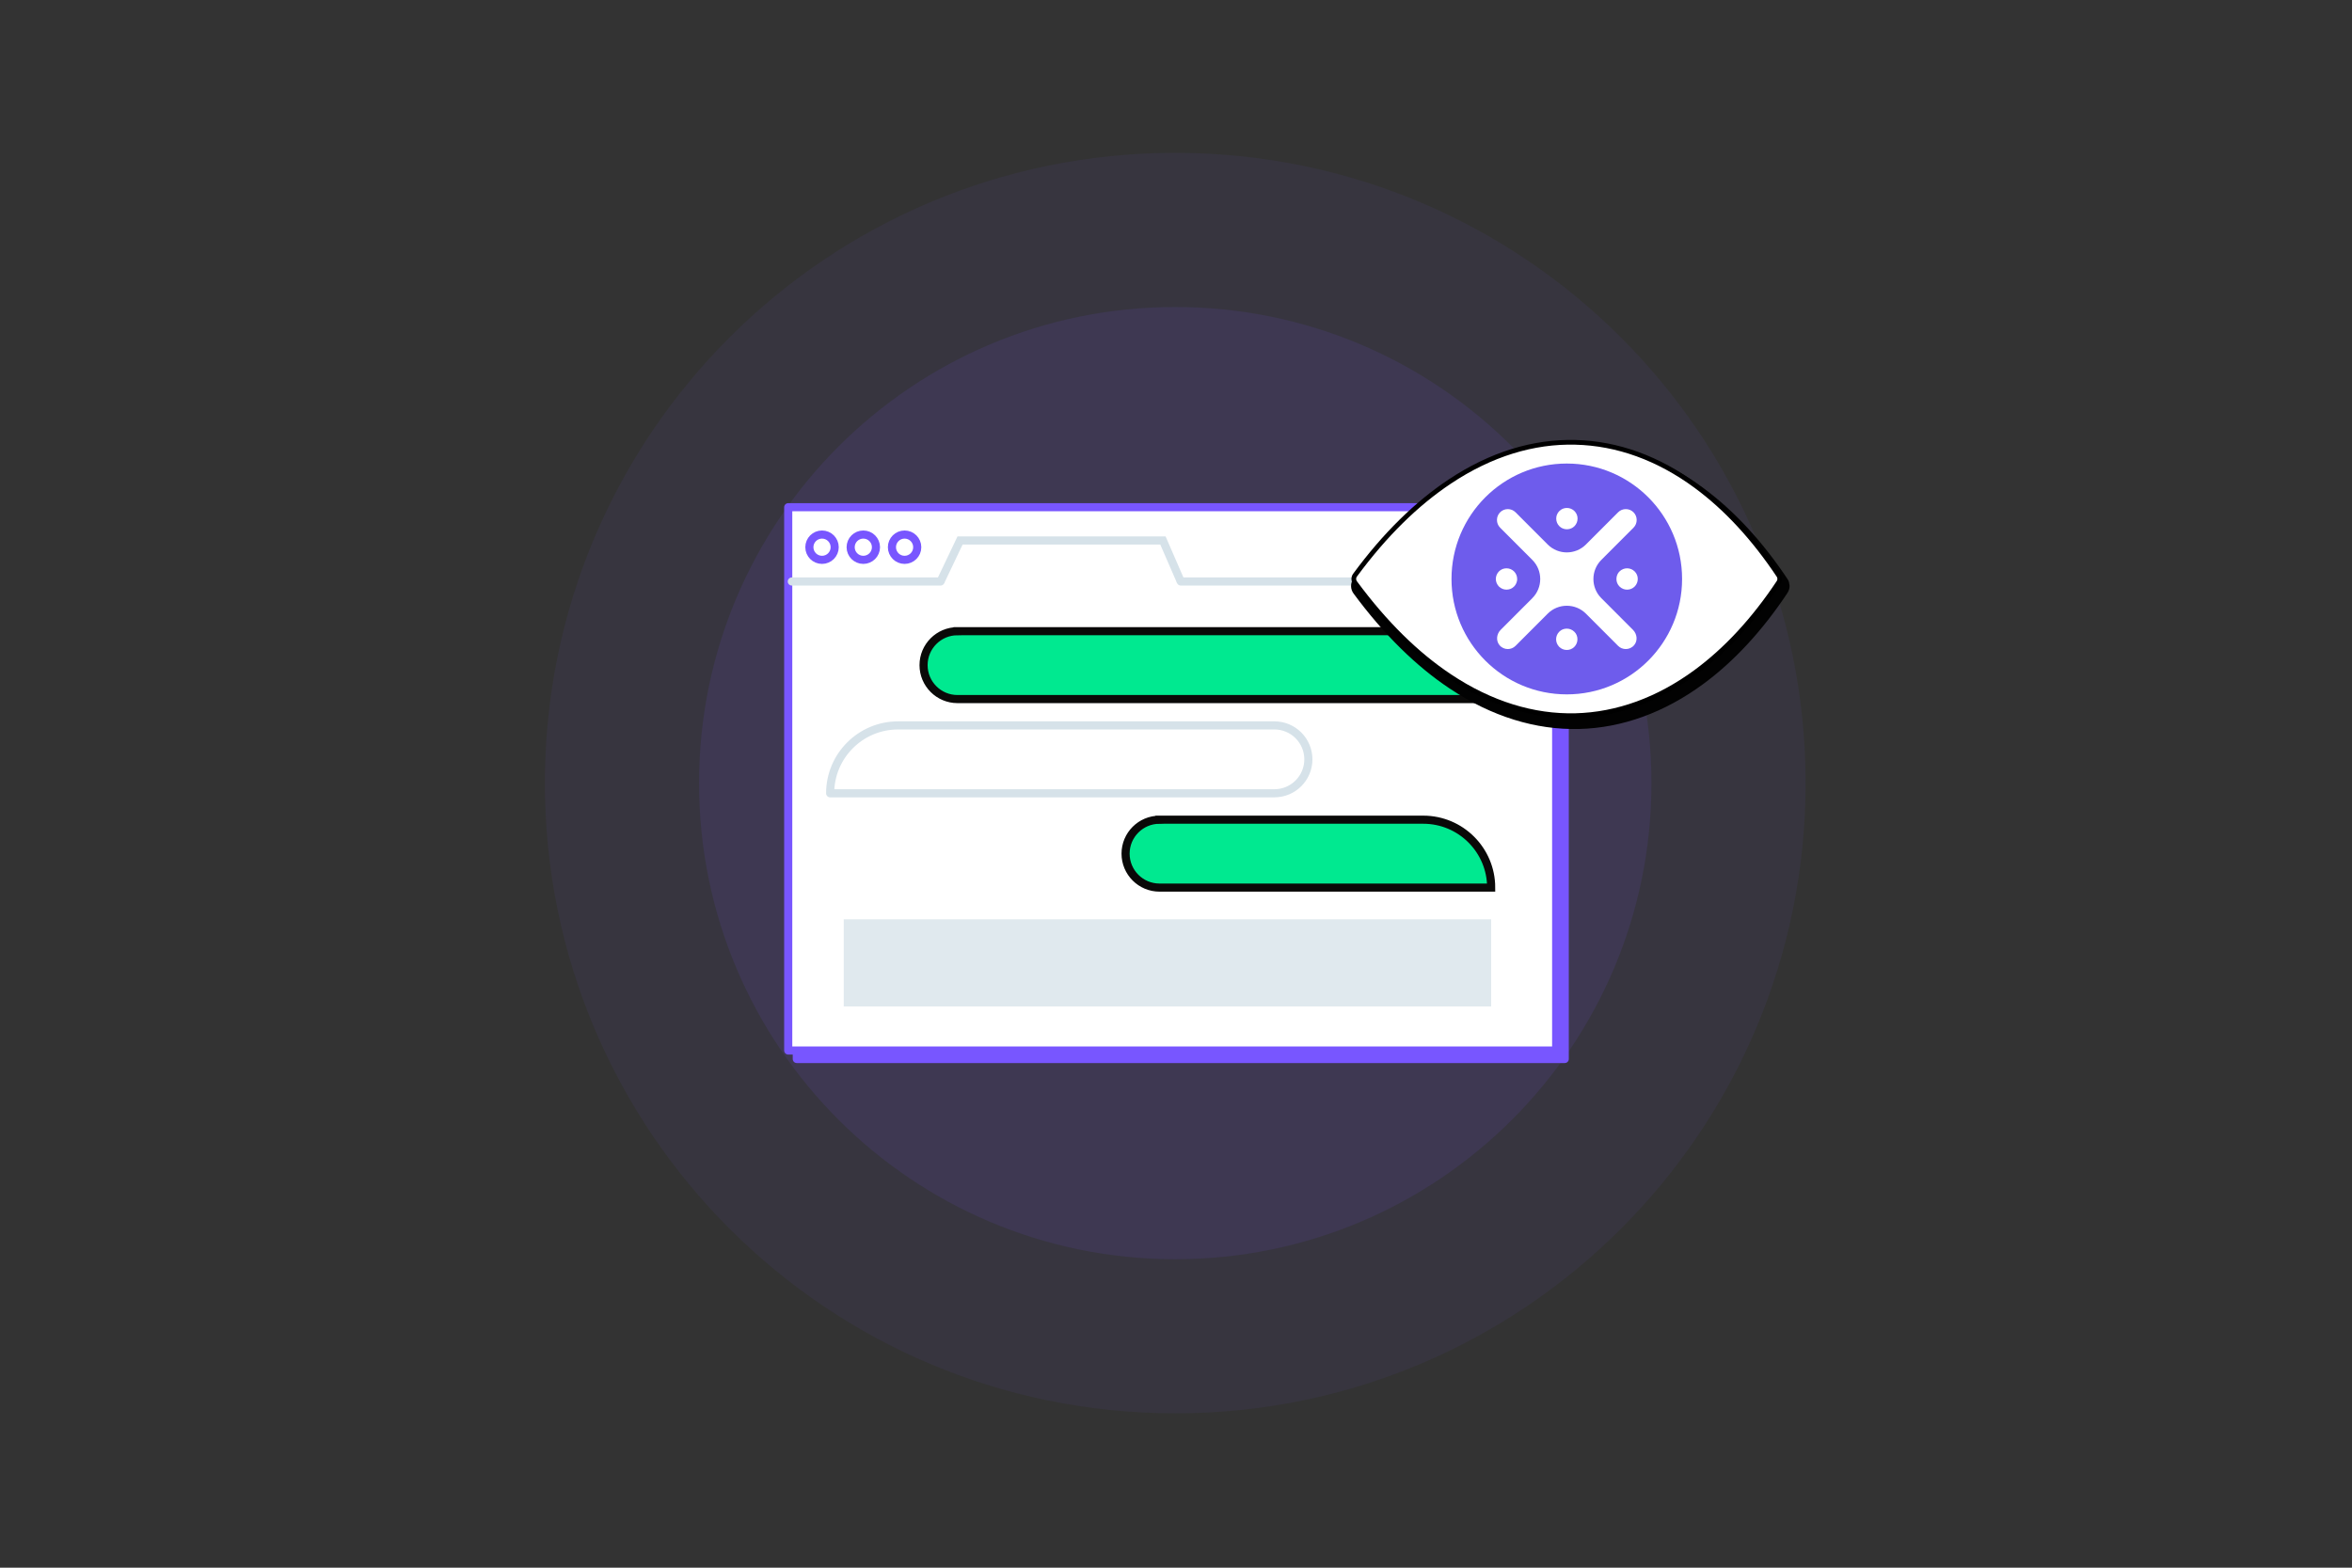
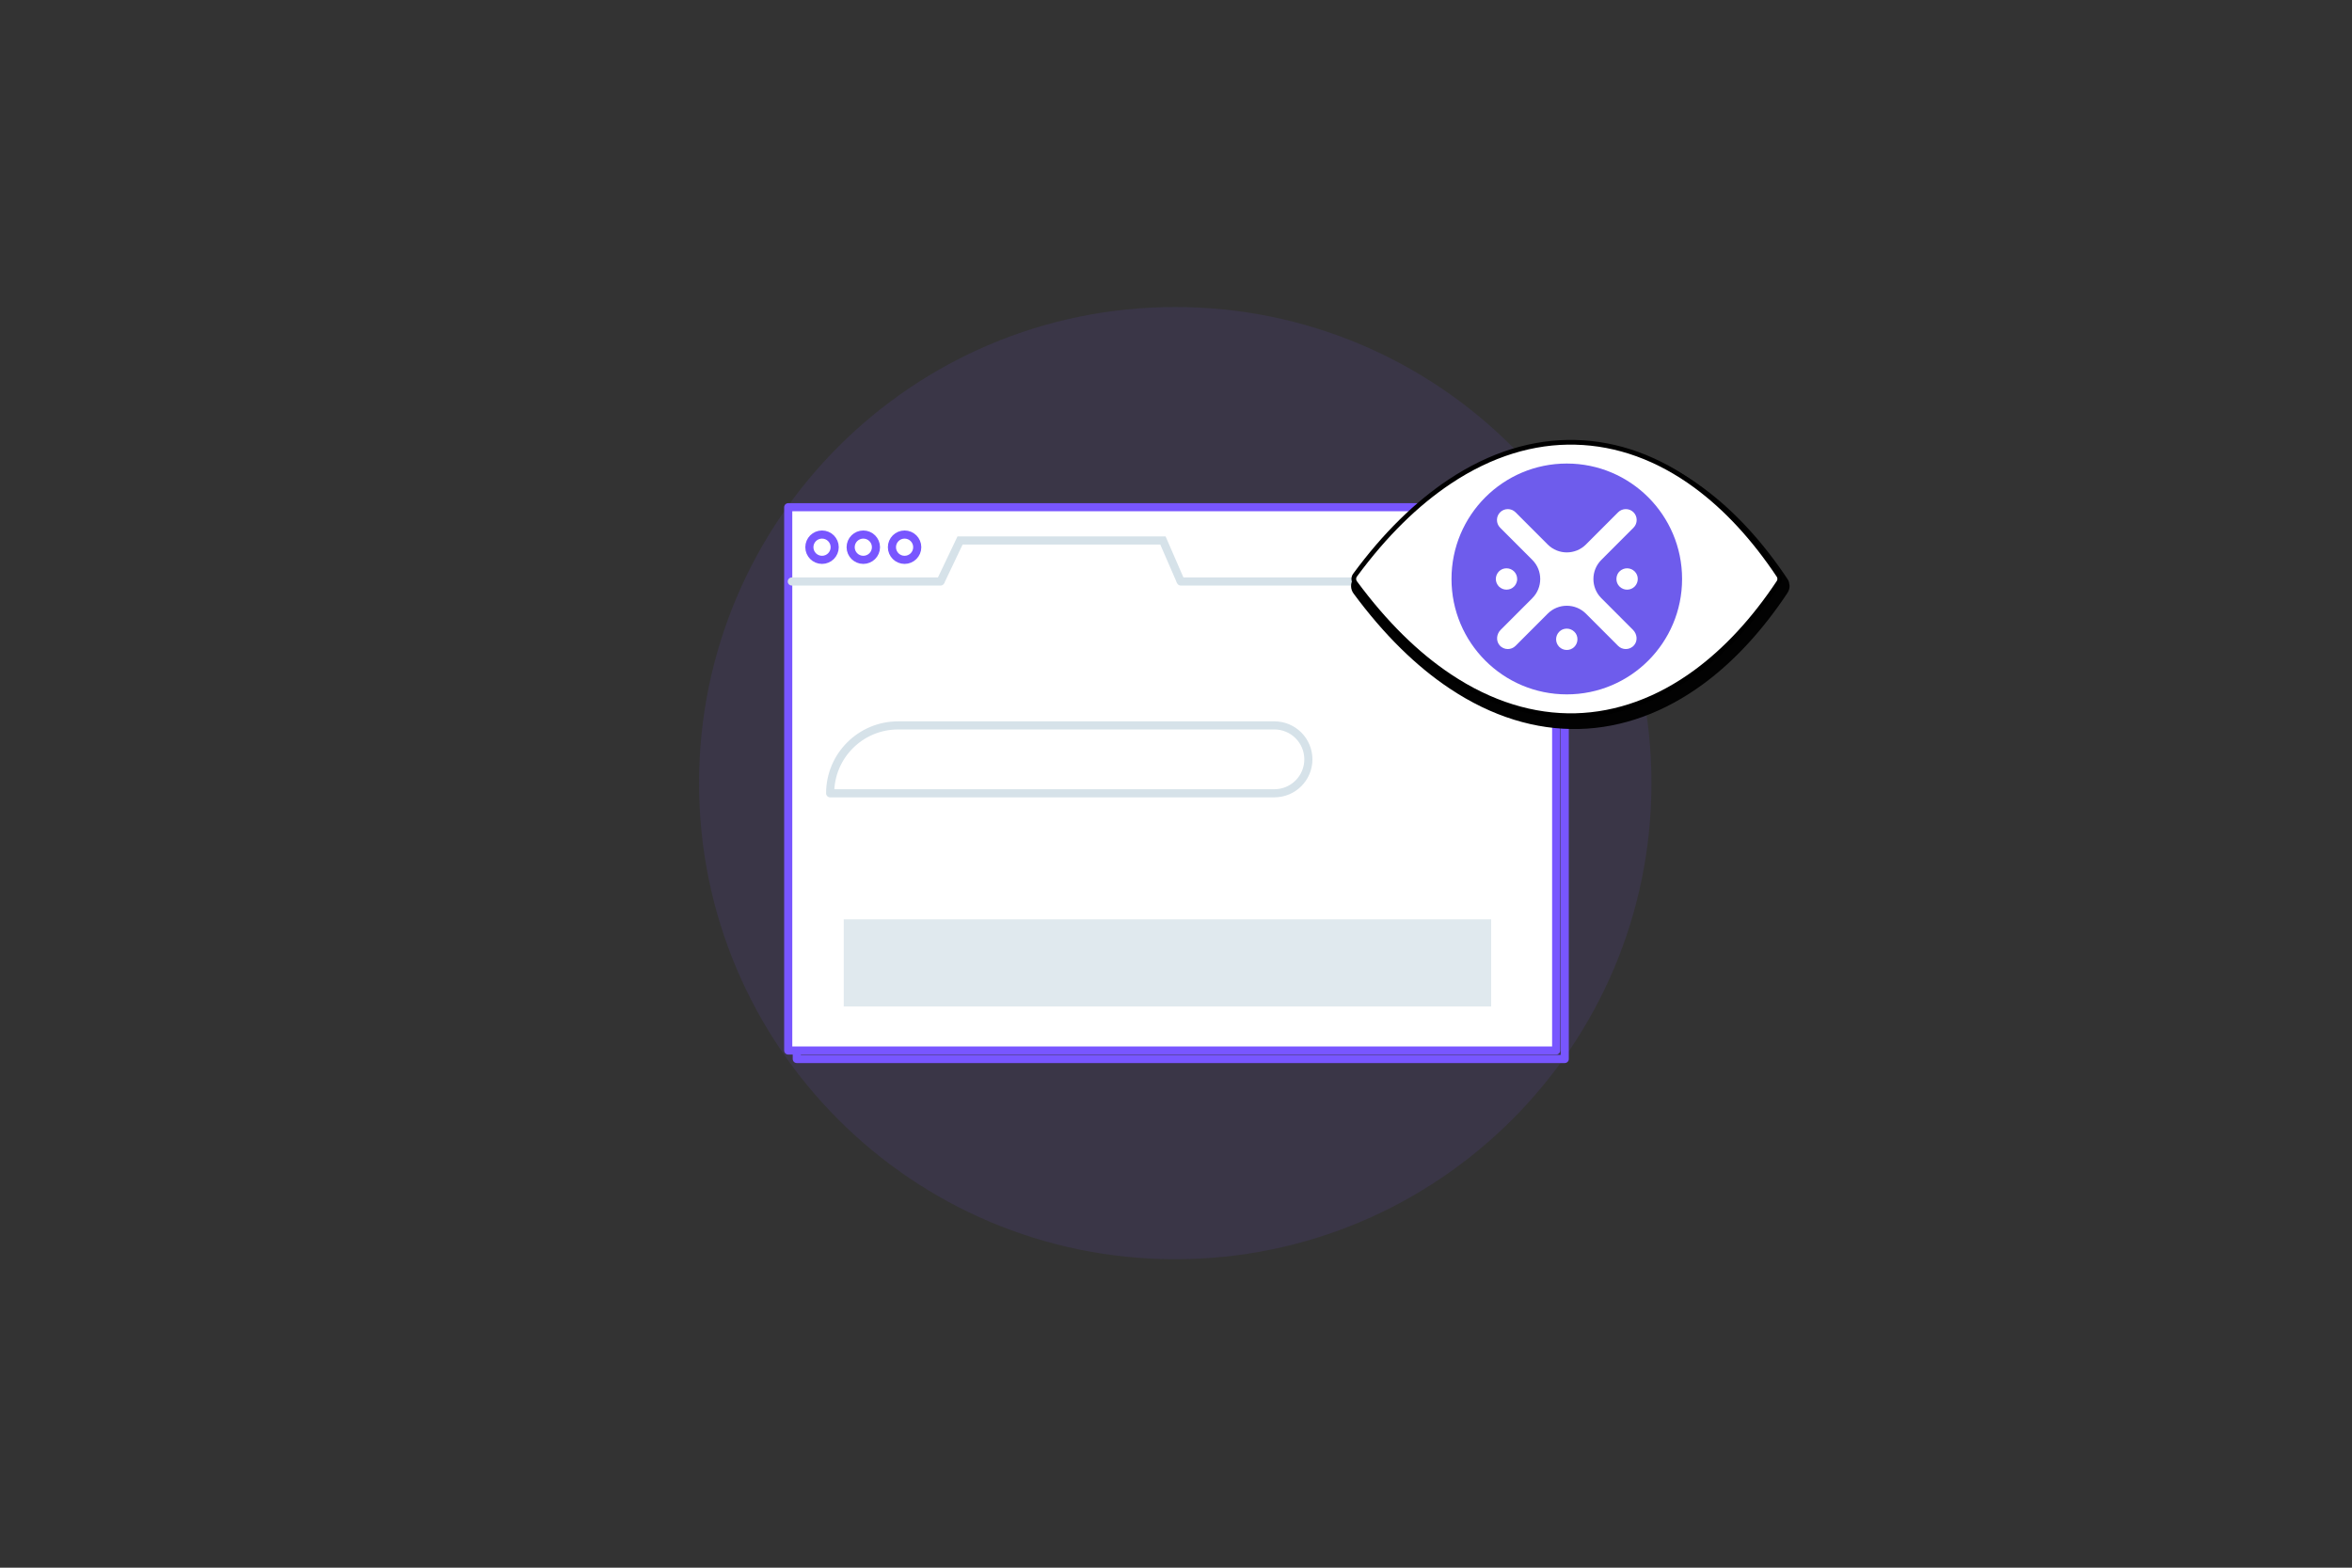
<svg xmlns="http://www.w3.org/2000/svg" width="1200" height="800" viewBox="0 0 1200 800" fill="none">
  <rect x="0" y="0" width="1200" height="800" fill="#333333" stroke="none" />
-   <path opacity="0.06" d="M599.612 721.24C777.246 721.24 921.225 577.246 921.225 399.628C921.225 222.009 777.246 78 599.612 78C421.978 78 278 221.994 278 399.612C278 577.231 421.994 721.225 599.612 721.225V721.24Z" fill="#7856FF" />
  <path opacity="0.1" d="M599.612 642.588C733.789 642.588 842.578 533.814 842.578 399.622C842.578 265.43 733.804 156.672 599.612 156.672C465.421 156.672 356.662 265.446 356.662 399.622C356.662 533.799 465.436 642.588 599.612 642.588Z" fill="#7856FF" />
-   <path d="M798.336 263.176H406.529V540.41H798.336V263.176Z" fill="#7856FF" />
  <path d="M798.336 263.176H406.529V540.41H798.336V263.176Z" stroke="#7856FF" stroke-width="4.141" stroke-linecap="round" stroke-linejoin="round" />
  <path d="M793.964 258.84H402.157V536.074H793.964V258.84Z" fill="white" />
  <path d="M793.964 258.84H402.157V536.074H793.964V258.84Z" stroke="#7856FF" stroke-width="4.141" stroke-linecap="round" stroke-linejoin="round" />
  <path d="M602.435 296.742H791.665" stroke="#D6E2E9" stroke-width="4.141" stroke-linecap="round" stroke-linejoin="round" />
  <path d="M403.981 296.742H479.867" stroke="#D6E2E9" stroke-width="4.141" stroke-linecap="round" stroke-linejoin="round" />
  <path d="M479.854 296.747L489.824 275.809H593.337L602.433 296.747" stroke="#D6E2E9" stroke-width="4.141" stroke-miterlimit="10" />
  <path opacity="0.7" d="M760.799 469.117H430.474V513.587H760.799V469.117Z" fill="#D4E0E7" />
-   <path d="M591.589 418.293H726.149C745.278 418.293 760.801 433.817 760.801 452.945H591.589C582.032 452.945 574.271 445.183 574.271 435.627C574.271 426.07 582.032 418.308 591.589 418.308V418.293Z" fill="#00E990" stroke="#0A0908" stroke-width="4.141" stroke-miterlimit="10" />
-   <path d="M488.522 322.09H726.149C745.278 322.09 760.801 337.614 760.801 356.742H488.522C478.965 356.742 471.203 348.98 471.203 339.424C471.203 329.867 478.965 322.105 488.522 322.105V322.09Z" fill="#00E990" stroke="#0A0908" stroke-width="4.141" stroke-miterlimit="10" />
  <path d="M650.202 404.832L423.543 404.832C423.543 385.703 439.067 370.18 458.195 370.18H650.218C659.774 370.18 667.536 377.942 667.536 387.498C667.536 397.055 659.774 404.817 650.218 404.817L650.202 404.832Z" stroke="#D6E2E9" stroke-width="4.141" stroke-linecap="round" stroke-linejoin="round" />
  <path d="M419.401 285.697C422.968 285.697 425.859 282.806 425.859 279.239C425.859 275.673 422.968 272.781 419.401 272.781C415.835 272.781 412.943 275.673 412.943 279.239C412.943 282.806 415.835 285.697 419.401 285.697Z" stroke="#7856FF" stroke-width="4.141" stroke-linecap="round" stroke-linejoin="round" />
  <path d="M440.464 285.697C444.031 285.697 446.922 282.806 446.922 279.239C446.922 275.673 444.031 272.781 440.464 272.781C436.897 272.781 434.006 275.673 434.006 279.239C434.006 282.806 436.897 285.697 440.464 285.697Z" stroke="#7856FF" stroke-width="4.141" stroke-linecap="round" stroke-linejoin="round" />
  <path d="M461.524 285.697C465.091 285.697 467.982 282.806 467.982 279.239C467.982 275.673 465.091 272.781 461.524 272.781C457.958 272.781 455.066 275.673 455.066 279.239C455.066 282.806 457.958 285.697 461.524 285.697Z" stroke="#7856FF" stroke-width="4.141" stroke-linecap="round" stroke-linejoin="round" />
  <path d="M867.298 251.734C882.387 262.881 896.548 278.1 909.261 297.175C910.017 298.222 910.049 299.659 909.293 300.815C896.58 319.965 882.387 335.184 867.255 346.363C847.878 360.642 826.945 368.257 805.591 368.797C784.227 369.305 762.473 362.737 741.443 348.707C724.734 337.603 708.489 321.726 693.216 301.031C692.352 299.907 692.277 298.33 693.141 297.131C708.414 276.361 724.691 260.526 741.443 249.38C762.484 235.349 784.238 228.782 805.591 229.333C827.021 229.84 847.91 237.412 867.298 251.723V251.734Z" fill="#020202" stroke="#020202" stroke-width="6.419" stroke-linecap="round" stroke-linejoin="round" />
  <path d="M806.591 243.777C774.101 243.777 747.768 270.143 747.768 302.676C747.768 335.209 774.101 361.574 806.591 361.574C839.08 361.574 865.413 335.209 865.413 302.676C865.413 270.143 839.08 243.777 806.591 243.777Z" fill="#020202" />
  <path d="M802.766 268.014C803.813 266.966 805.142 266.426 806.621 266.426C808.101 266.426 809.43 266.998 810.478 268.014C811.525 269.061 812.065 270.39 812.065 271.87C812.065 273.349 811.493 274.678 810.478 275.726C810.229 275.974 809.937 276.19 809.646 276.406C808.749 276.978 807.734 277.303 806.621 277.303C805.509 277.303 804.494 276.978 803.597 276.406C803.306 276.222 803.025 275.974 802.766 275.726C801.761 274.721 801.178 273.349 801.178 271.87C801.178 270.39 801.718 269.061 802.766 268.014Z" fill="#020202" />
  <path d="M810.458 337.327C809.41 338.375 808.082 338.915 806.602 338.915C805.122 338.915 803.794 338.342 802.746 337.327C801.741 336.279 801.158 334.951 801.158 333.471C801.158 331.991 801.731 330.663 802.746 329.615C803.794 328.567 805.122 328.027 806.602 328.027C808.082 328.027 809.41 328.6 810.458 329.615C811.506 330.62 812.046 331.991 812.046 333.471C812.046 334.951 811.473 336.279 810.458 337.327Z" fill="#020202" />
  <path d="M840.961 336.422C839.848 337.761 838.293 338.409 836.716 338.409C835.28 338.409 833.875 337.869 832.795 336.789L816.367 320.339C810.999 314.971 802.25 314.971 796.882 320.339L780.453 336.789C779.373 337.869 777.936 338.409 776.532 338.409C774.944 338.409 773.4 337.761 772.277 336.422C770.365 334.154 770.764 330.686 772.892 328.591L789.029 312.433C794.397 307.054 794.397 298.294 789.029 292.926L772.601 276.476C770.44 274.315 770.44 270.773 772.601 268.612C774.761 266.452 778.293 266.452 780.453 268.612L796.882 285.062C802.25 290.431 810.999 290.431 816.367 285.062L832.795 268.612C834.956 266.452 838.488 266.452 840.648 268.612C842.808 270.773 842.808 274.315 840.648 276.476L824.219 292.926C818.851 298.294 818.851 307.064 824.219 312.433L840.356 328.591C842.484 330.686 842.916 334.143 840.972 336.422H840.961Z" fill="#020202" />
  <path d="M770.402 302.659C770.402 301.211 770.975 299.85 771.99 298.803C773.038 297.755 774.366 297.215 775.846 297.215C777.326 297.215 778.654 297.787 779.702 298.803C780.707 299.85 781.29 301.179 781.29 302.659C781.29 303.015 781.29 303.382 781.182 303.739C780.966 304.786 780.458 305.759 779.702 306.515C778.654 307.562 777.326 308.102 775.846 308.102C774.366 308.102 773.038 307.53 771.99 306.515C770.986 305.467 770.402 304.095 770.402 302.659Z" fill="#020202" />
  <path d="M841.214 306.515C839.086 308.642 835.63 308.642 833.502 306.515C832.454 305.467 831.914 304.138 831.914 302.659C831.914 302.302 831.946 301.935 832.022 301.578C832.054 301.33 832.13 301.071 832.238 300.822C832.487 300.066 832.919 299.375 833.502 298.803C834.55 297.755 835.954 297.215 837.358 297.215C838.762 297.215 840.134 297.755 841.214 298.803C842.262 299.85 842.802 301.179 842.802 302.659C842.802 304.138 842.229 305.467 841.214 306.515Z" fill="#020202" />
  <path d="M865.487 248.129C880.576 259.276 894.736 274.494 907.449 293.569C908.205 294.617 908.238 296.053 907.481 297.209C894.768 316.36 880.576 331.578 865.443 342.757C846.066 357.037 825.134 364.651 803.78 365.191C782.415 365.699 760.662 359.132 739.632 345.101C722.923 333.998 706.678 318.12 691.405 297.425C690.541 296.302 690.465 294.725 691.329 293.526C706.602 272.755 722.879 256.921 739.632 245.774C760.673 231.743 782.426 225.176 803.78 225.727C825.209 226.235 846.099 233.807 865.487 248.118V248.129Z" fill="white" stroke="black" stroke-width="2.402" stroke-linecap="round" stroke-linejoin="round" />
  <path d="M799.383 236.547C766.894 236.547 740.561 262.912 740.561 295.445C740.561 327.978 766.894 354.344 799.383 354.344C831.873 354.344 858.206 327.978 858.206 295.445C858.206 262.912 831.873 236.547 799.383 236.547Z" fill="#6E5CEC" />
-   <path d="M795.579 260.799C796.627 259.751 797.955 259.211 799.435 259.211C800.915 259.211 802.243 259.783 803.291 260.799C804.339 261.846 804.879 263.175 804.879 264.655C804.879 266.134 804.306 267.463 803.291 268.511C803.043 268.759 802.751 268.975 802.459 269.191C801.563 269.764 800.547 270.088 799.435 270.088C798.322 270.088 797.307 269.764 796.411 269.191C796.119 269.008 795.838 268.759 795.579 268.511C794.574 267.506 793.991 266.134 793.991 264.655C793.991 263.175 794.531 261.846 795.579 260.799Z" fill="white" />
  <path d="M803.231 330.093C802.184 331.14 800.855 331.681 799.375 331.681C797.896 331.681 796.567 331.108 795.519 330.093C794.515 329.045 793.932 327.716 793.932 326.237C793.932 324.757 794.504 323.428 795.519 322.381C796.567 321.333 797.896 320.793 799.375 320.793C800.855 320.793 802.184 321.365 803.231 322.381C804.279 323.385 804.819 324.757 804.819 326.237C804.819 327.716 804.247 329.045 803.231 330.093Z" fill="white" />
  <path d="M833.745 329.227C832.633 330.566 831.077 331.214 829.49 331.214C828.053 331.214 826.649 330.674 825.569 329.594L809.14 313.144C803.772 307.775 795.023 307.775 789.655 313.144L773.226 329.594C772.146 330.674 770.71 331.214 769.295 331.214C767.707 331.214 766.163 330.566 765.05 329.227C763.138 326.958 763.538 323.491 765.666 321.396L781.803 305.237C787.171 299.858 787.171 291.099 781.803 285.73L765.374 269.28C763.214 267.12 763.214 263.577 765.374 261.417C767.534 259.257 771.066 259.257 773.226 261.417L789.655 277.867C795.023 283.235 803.772 283.235 809.14 277.867L825.569 261.417C827.729 259.257 831.261 259.257 833.421 261.417C835.581 263.577 835.581 267.12 833.421 269.28L816.993 285.73C811.624 291.099 811.624 299.869 816.993 305.237L833.13 321.396C835.257 323.491 835.689 326.947 833.745 329.227Z" fill="white" />
  <path d="M763.176 295.455C763.176 294.008 763.748 292.647 764.764 291.599C765.811 290.552 767.14 290.012 768.62 290.012C770.099 290.012 771.428 290.584 772.476 291.599C773.48 292.647 774.063 293.976 774.063 295.455C774.063 295.812 774.063 296.179 773.955 296.536C773.739 297.583 773.232 298.555 772.476 299.311C771.428 300.359 770.099 300.899 768.62 300.899C767.14 300.899 765.811 300.327 764.764 299.311C763.759 298.264 763.176 296.892 763.176 295.455Z" fill="white" />
  <path d="M834.007 299.311C831.879 301.439 828.423 301.439 826.295 299.311C825.247 298.264 824.707 296.935 824.707 295.455C824.707 295.099 824.739 294.732 824.815 294.375C824.847 294.127 824.923 293.868 825.031 293.619C825.279 292.863 825.712 292.172 826.295 291.599C827.343 290.552 828.747 290.012 830.151 290.012C831.555 290.012 832.927 290.552 834.007 291.599C835.055 292.647 835.595 293.976 835.595 295.455C835.595 296.935 835.022 298.264 834.007 299.311Z" fill="white" />
</svg>